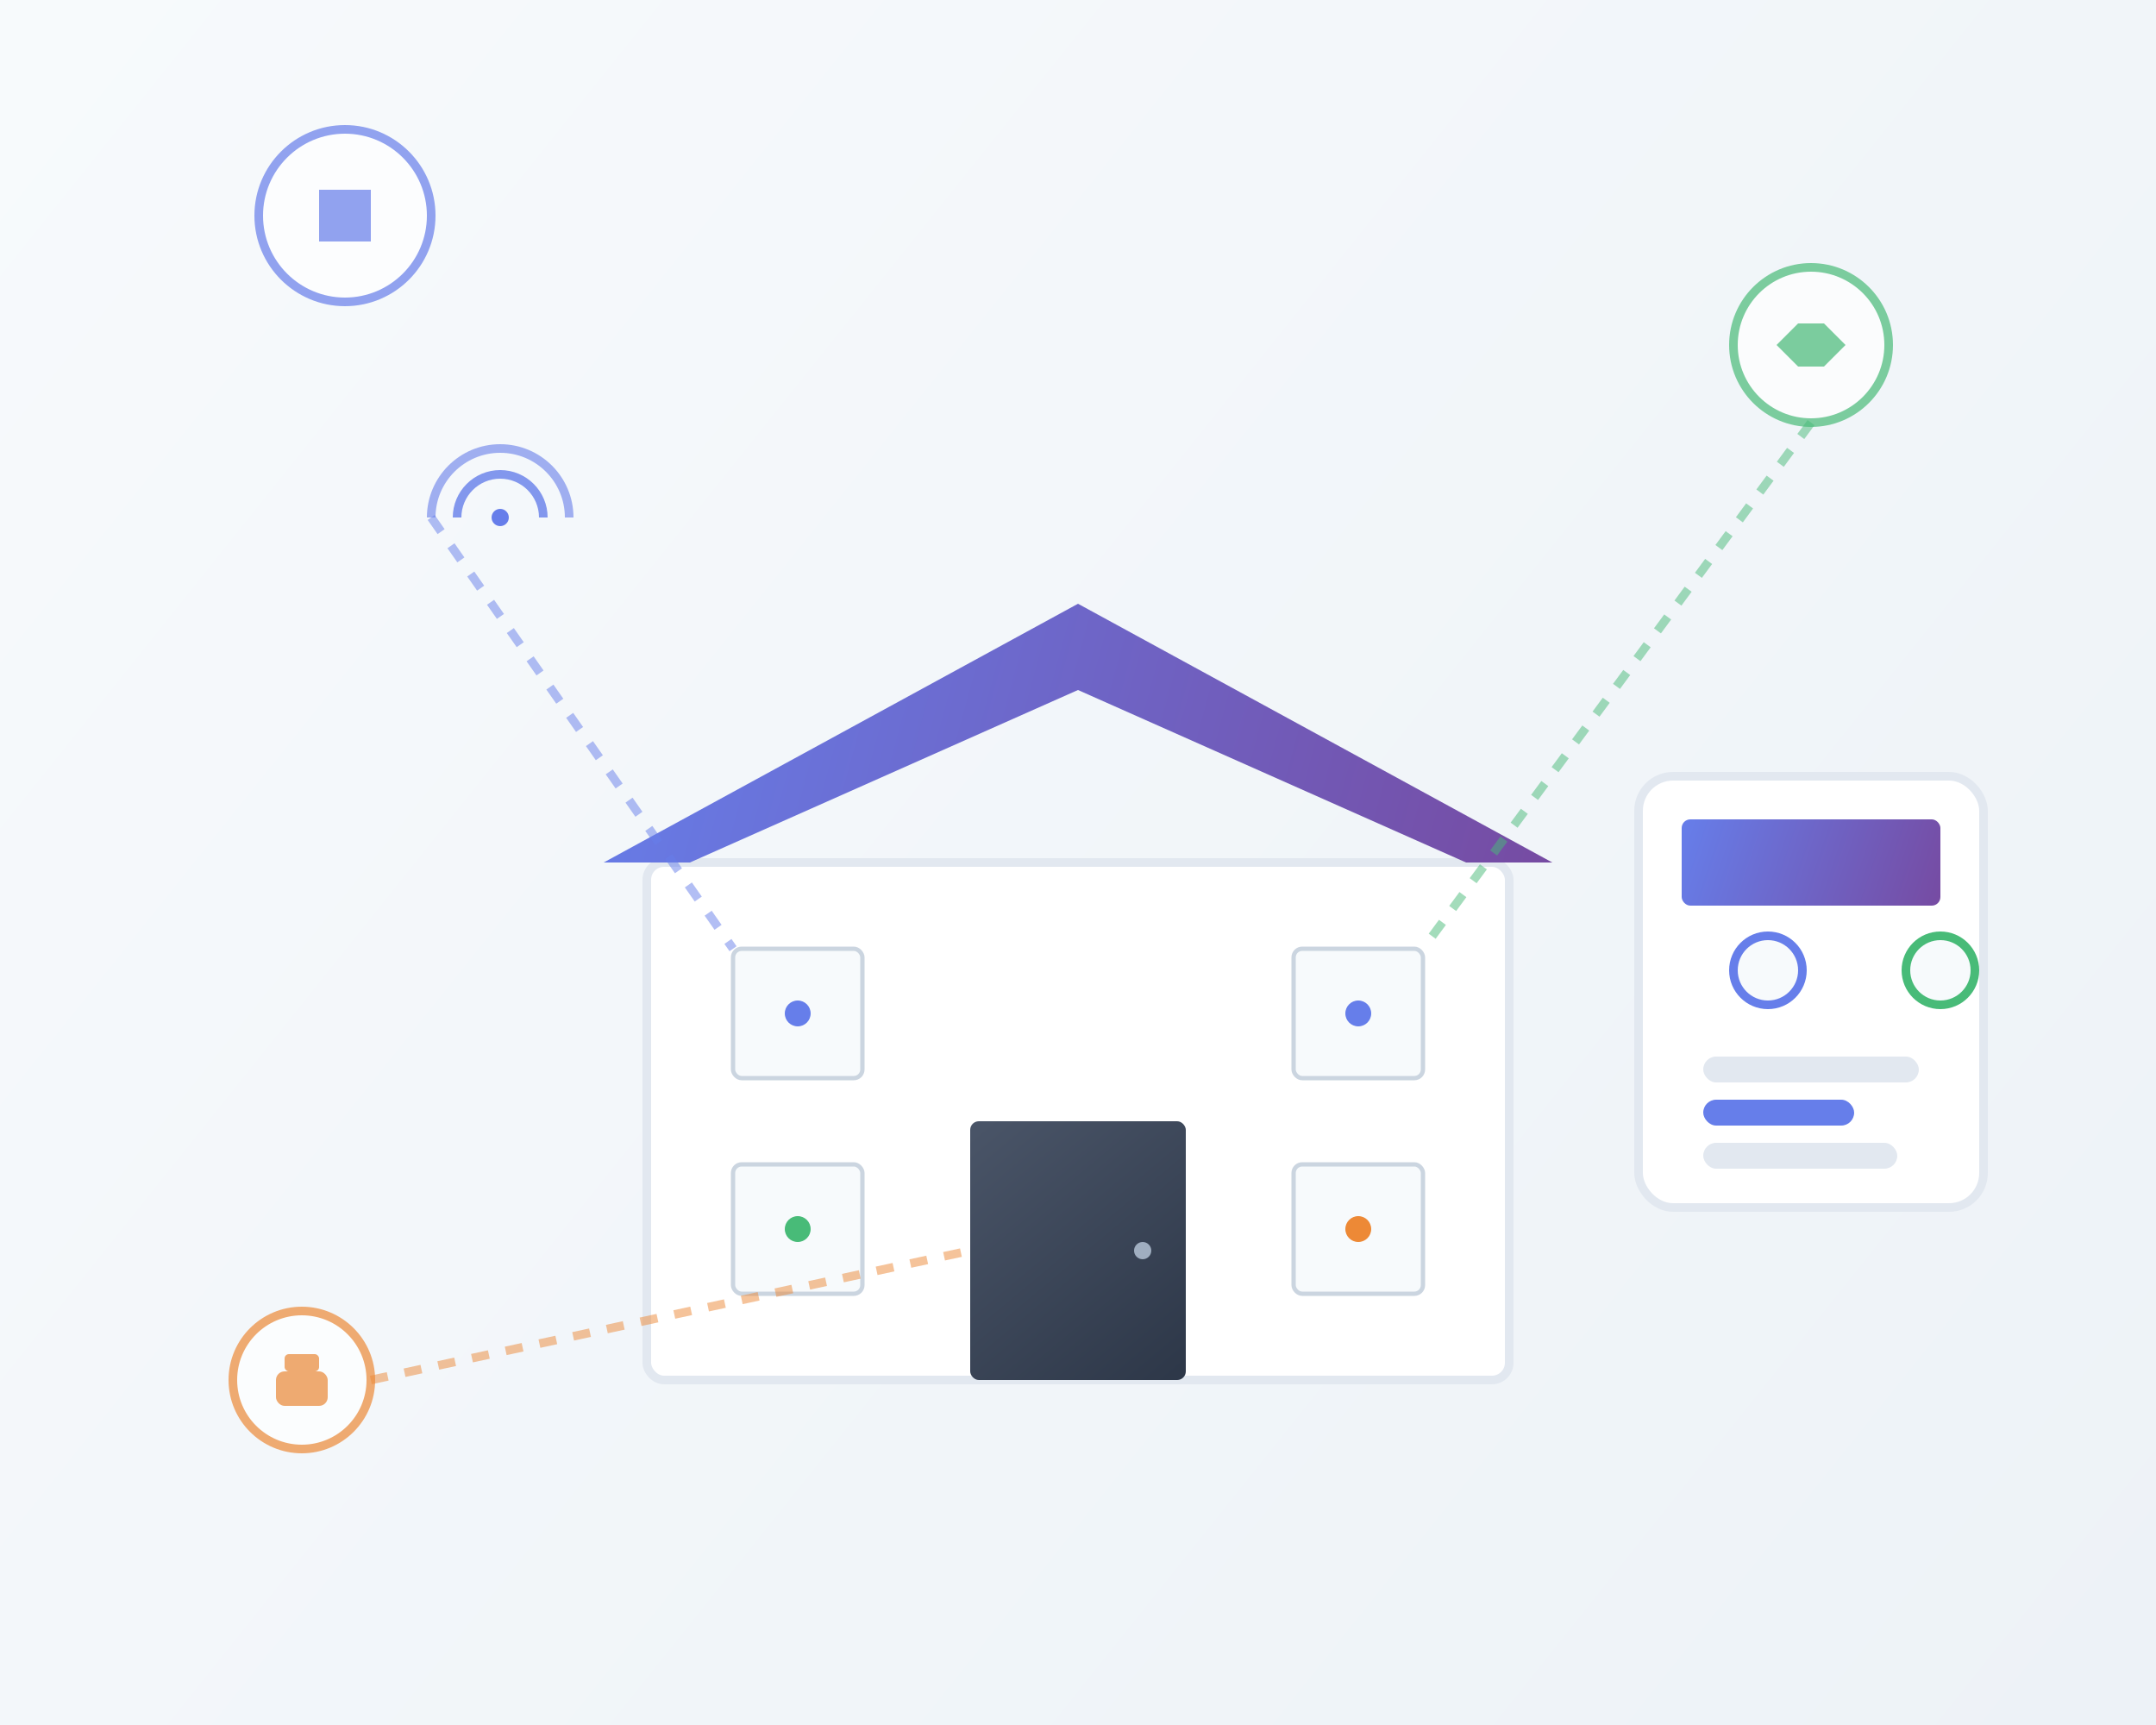
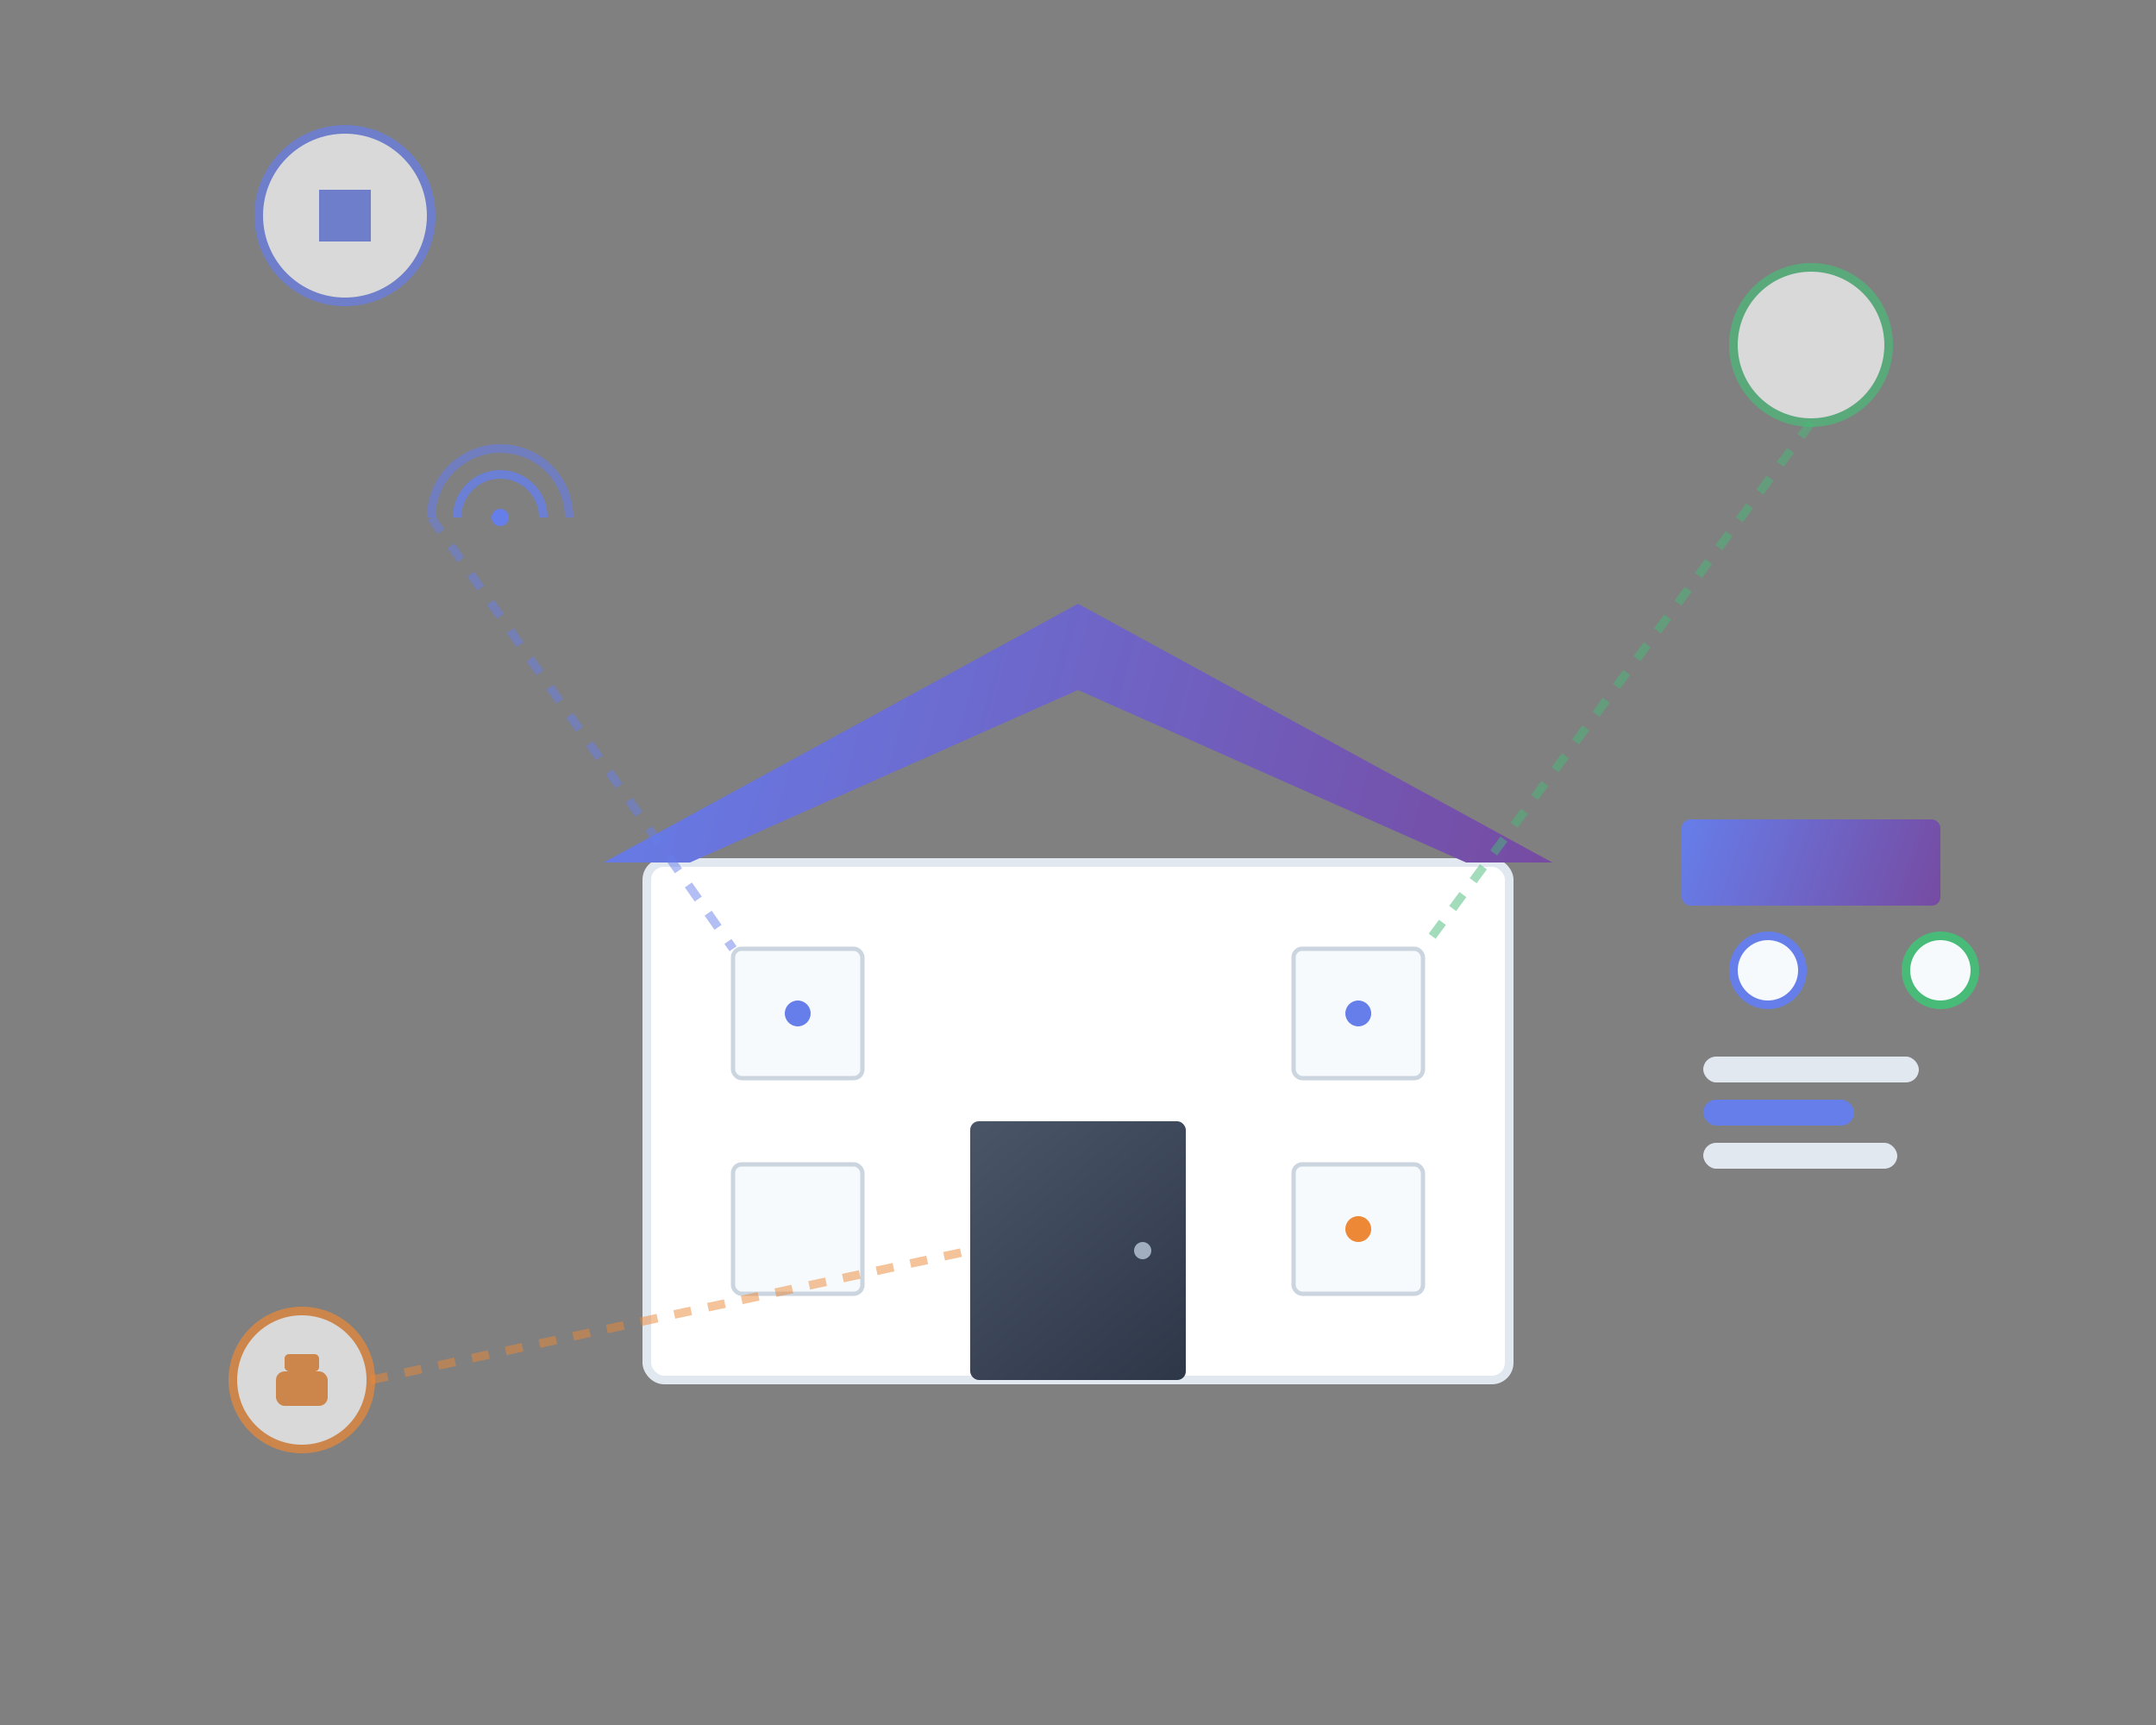
<svg xmlns="http://www.w3.org/2000/svg" width="500" height="400" viewBox="0 0 500 400" fill="none">
  <rect x="0" y="0" width="500" height="400" fill="#808080" stroke="none" />
-   <rect width="500" height="400" fill="url(#hero-gradient)" />
  <rect x="150" y="200" width="200" height="120" rx="4" fill="white" stroke="#e2e8f0" stroke-width="2" />
  <path d="M140 200L250 140L360 200H340L250 160L160 200H140Z" fill="url(#house-gradient)" />
  <rect x="170" y="220" width="30" height="30" rx="2" fill="#f7fafc" stroke="#cbd5e0" />
  <rect x="300" y="220" width="30" height="30" rx="2" fill="#f7fafc" stroke="#cbd5e0" />
  <rect x="170" y="270" width="30" height="30" rx="2" fill="#f7fafc" stroke="#cbd5e0" />
  <rect x="300" y="270" width="30" height="30" rx="2" fill="#f7fafc" stroke="#cbd5e0" />
  <circle cx="185" cy="235" r="3" fill="#667eea" />
  <circle cx="315" cy="235" r="3" fill="#667eea" />
-   <circle cx="185" cy="285" r="3" fill="#48bb78" />
  <circle cx="315" cy="285" r="3" fill="#ed8936" />
  <rect x="225" y="260" width="50" height="60" rx="2" fill="url(#door-gradient)" />
  <circle cx="265" cy="290" r="2" fill="#a0aec0" />
-   <rect x="380" y="180" width="80" height="100" rx="8" fill="white" stroke="#e2e8f0" stroke-width="2" />
  <rect x="390" y="190" width="60" height="20" rx="2" fill="url(#screen-gradient)" />
  <circle cx="410" cy="225" r="8" fill="#f7fafc" stroke="#667eea" stroke-width="2" />
  <circle cx="450" cy="225" r="8" fill="#f7fafc" stroke="#48bb78" stroke-width="2" />
  <rect x="395" y="245" width="50" height="6" rx="3" fill="#e2e8f0" />
  <rect x="395" y="255" width="35" height="6" rx="3" fill="#667eea" />
  <rect x="395" y="265" width="45" height="6" rx="3" fill="#e2e8f0" />
  <g transform="translate(100, 100)">
    <path d="M0 20C0 11.163 7.163 4 16 4C24.837 4 32 11.163 32 20" stroke="#667eea" stroke-width="2" fill="none" opacity="0.6" />
    <path d="M6 20C6 14.477 10.477 10 16 10C21.523 10 26 14.477 26 20" stroke="#667eea" stroke-width="2" fill="none" opacity="0.8" />
    <circle cx="16" cy="20" r="2" fill="#667eea" />
  </g>
  <g transform="translate(80, 50)" opacity="0.7">
    <circle r="20" fill="white" stroke="#667eea" stroke-width="2" />
    <path d="M-6 -6L6 -6L6 6L-6 6L-6 -6ZM-4 -4L4 -4L4 4L-4 4L-4 -4Z" fill="#667eea" />
    <circle cx="0" cy="0" r="2" fill="#667eea" />
  </g>
  <g transform="translate(420, 80)" opacity="0.7">
    <circle r="18" fill="white" stroke="#48bb78" stroke-width="2" />
-     <path d="M-8 0L-3 -5L3 -5L8 0L3 5L-3 5Z" fill="#48bb78" />
  </g>
  <g transform="translate(70, 320)" opacity="0.7">
    <circle r="16" fill="white" stroke="#ed8936" stroke-width="2" />
    <rect x="-4" y="-6" width="8" height="4" rx="1" fill="#ed8936" />
    <rect x="-6" y="-2" width="12" height="8" rx="2" fill="#ed8936" />
  </g>
  <path d="M100 120L170 220" stroke="#667eea" stroke-width="2" stroke-dasharray="4,4" opacity="0.5" />
  <path d="M420 98L330 220" stroke="#48bb78" stroke-width="2" stroke-dasharray="4,4" opacity="0.5" />
  <path d="M86 320L225 290" stroke="#ed8936" stroke-width="2" stroke-dasharray="4,4" opacity="0.5" />
  <defs>
    <linearGradient id="hero-gradient" x1="0" y1="0" x2="500" y2="400" gradientUnits="userSpaceOnUse">
      <stop stop-color="#f7fafc" />
      <stop offset="1" stop-color="#edf2f7" />
    </linearGradient>
    <linearGradient id="house-gradient" x1="140" y1="140" x2="360" y2="200" gradientUnits="userSpaceOnUse">
      <stop stop-color="#667eea" />
      <stop offset="1" stop-color="#764ba2" />
    </linearGradient>
    <linearGradient id="door-gradient" x1="225" y1="260" x2="275" y2="320" gradientUnits="userSpaceOnUse">
      <stop stop-color="#4a5568" />
      <stop offset="1" stop-color="#2d3748" />
    </linearGradient>
    <linearGradient id="screen-gradient" x1="390" y1="190" x2="450" y2="210" gradientUnits="userSpaceOnUse">
      <stop stop-color="#667eea" />
      <stop offset="1" stop-color="#764ba2" />
    </linearGradient>
  </defs>
</svg>